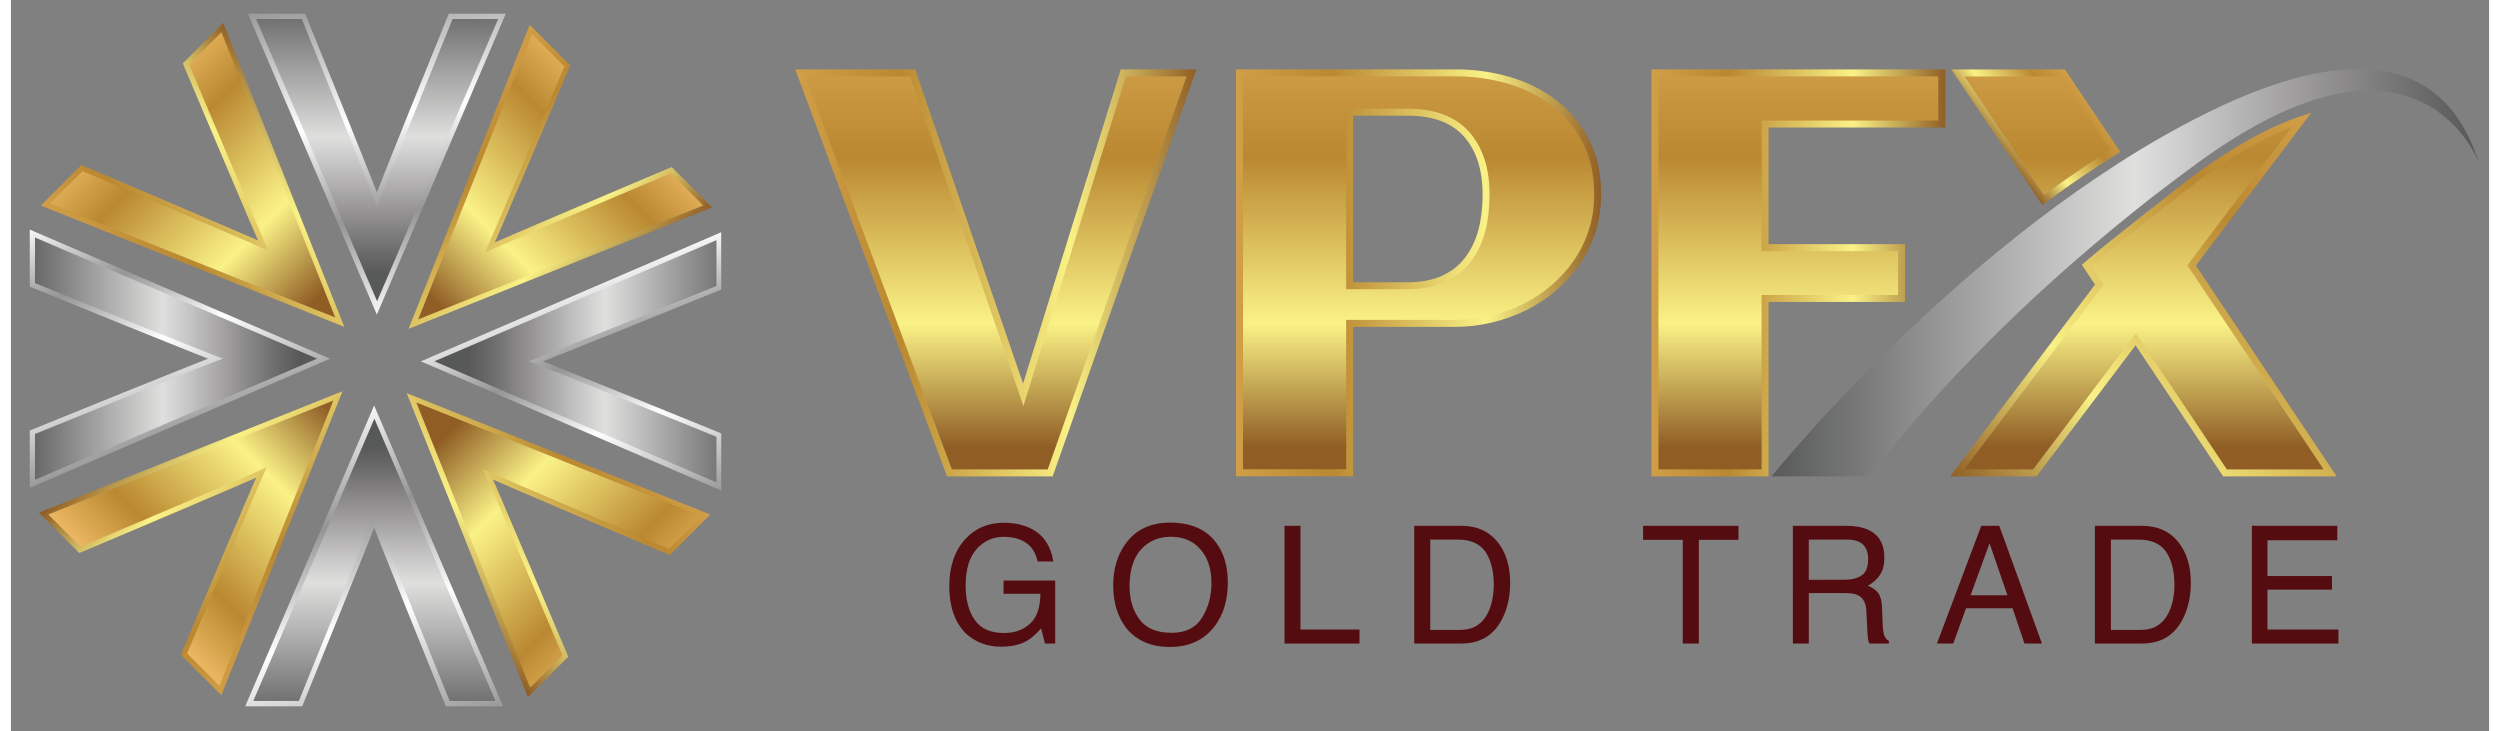
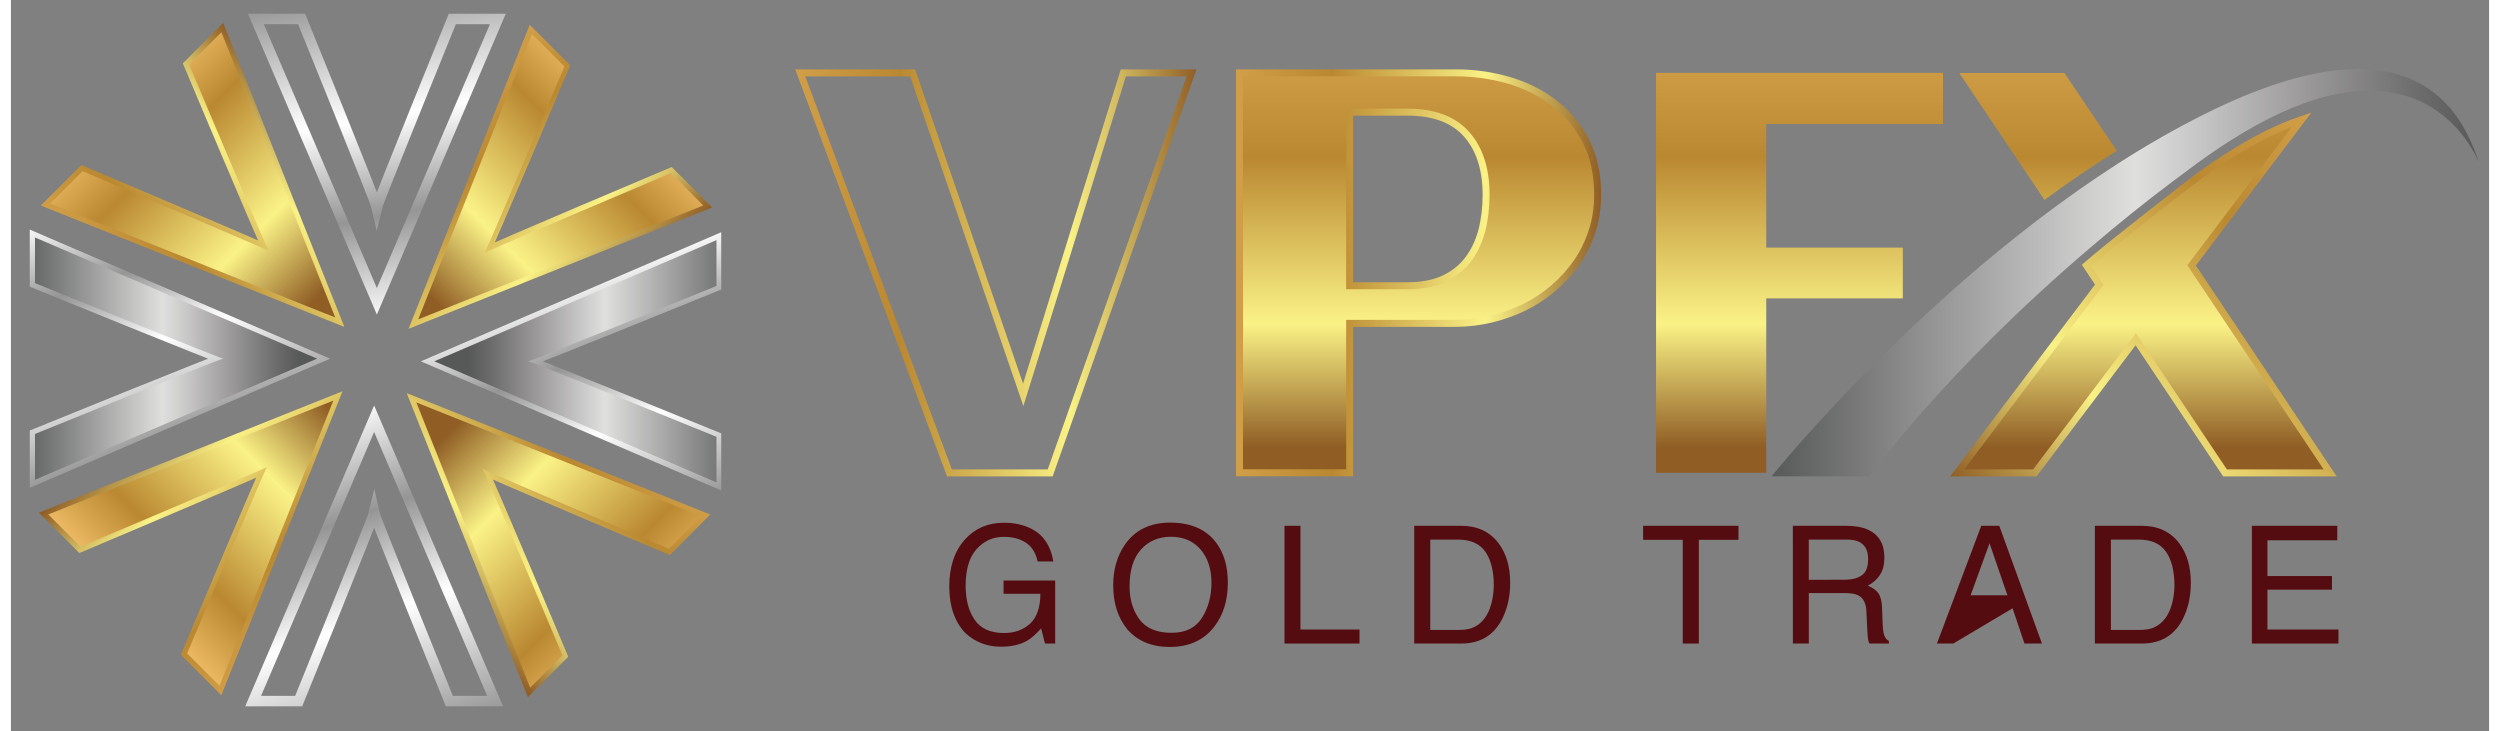
<svg xmlns="http://www.w3.org/2000/svg" width="229px" height="67px" viewBox="0 0 227 67" version="1.1">
  <rect x="0" y="0" width="227" height="67" fill="#808080" stroke="none" />
  <defs>
    <linearGradient id="linear0" gradientUnits="userSpaceOnUse" x1="290.837" y1="97.989" x2="290.837" y2="41.841" gradientTransform="matrix(0.638,0,0,-0.639,0,67.686)">
      <stop offset="0" style="stop-color:rgb(95.294%,74.902%,41.569%);stop-opacity:1;" />
      <stop offset="0" style="stop-color:rgb(82.353%,62.353%,28.627%);stop-opacity:1;" />
      <stop offset="0.261" style="stop-color:rgb(72.941%,53.333%,19.216%);stop-opacity:1;" />
      <stop offset="0.685" style="stop-color:rgb(98.039%,94.902%,52.549%);stop-opacity:1;" />
      <stop offset="1" style="stop-color:rgb(56.471%,36.863%,14.51%);stop-opacity:1;" />
    </linearGradient>
    <linearGradient id="linear1" gradientUnits="userSpaceOnUse" x1="306.202" y1="97.989" x2="306.202" y2="41.841" gradientTransform="matrix(0.638,0,0,-0.639,0,67.686)">
      <stop offset="0" style="stop-color:rgb(95.294%,74.902%,41.569%);stop-opacity:1;" />
      <stop offset="0" style="stop-color:rgb(82.353%,62.353%,28.627%);stop-opacity:1;" />
      <stop offset="0.261" style="stop-color:rgb(72.941%,53.333%,19.216%);stop-opacity:1;" />
      <stop offset="0.685" style="stop-color:rgb(98.039%,94.902%,52.549%);stop-opacity:1;" />
      <stop offset="1" style="stop-color:rgb(56.471%,36.863%,14.51%);stop-opacity:1;" />
    </linearGradient>
    <linearGradient id="linear2" gradientUnits="userSpaceOnUse" x1="296.076" y1="94.576" x2="284.606" y2="84.951" gradientTransform="matrix(1,0,0,-1,0,105.854)">
      <stop offset="0" style="stop-color:rgb(95.294%,74.902%,41.569%);stop-opacity:1;" />
      <stop offset="0" style="stop-color:rgb(82.353%,62.353%,28.627%);stop-opacity:1;" />
      <stop offset="0.261" style="stop-color:rgb(72.941%,53.333%,19.216%);stop-opacity:1;" />
      <stop offset="0.685" style="stop-color:rgb(98.039%,94.902%,52.549%);stop-opacity:1;" />
      <stop offset="1" style="stop-color:rgb(56.471%,36.863%,14.51%);stop-opacity:1;" />
    </linearGradient>
    <linearGradient id="linear3" gradientUnits="userSpaceOnUse" x1="342.424" y1="75.329" x2="286.316" y2="28.248" gradientTransform="matrix(1,0,0,-1,0,105.854)">
      <stop offset="0" style="stop-color:rgb(95.294%,74.902%,41.569%);stop-opacity:1;" />
      <stop offset="0" style="stop-color:rgb(82.353%,62.353%,28.627%);stop-opacity:1;" />
      <stop offset="0.261" style="stop-color:rgb(72.941%,53.333%,19.216%);stop-opacity:1;" />
      <stop offset="0.685" style="stop-color:rgb(98.039%,94.902%,52.549%);stop-opacity:1;" />
      <stop offset="1" style="stop-color:rgb(56.471%,36.863%,14.51%);stop-opacity:1;" />
    </linearGradient>
    <linearGradient id="linear4" gradientUnits="userSpaceOnUse" x1="141.417" y1="97.989" x2="141.417" y2="41.841" gradientTransform="matrix(0.638,0,0,-0.639,0,67.686)">
      <stop offset="0" style="stop-color:rgb(95.294%,74.902%,41.569%);stop-opacity:1;" />
      <stop offset="0" style="stop-color:rgb(82.353%,62.353%,28.627%);stop-opacity:1;" />
      <stop offset="0.261" style="stop-color:rgb(72.941%,53.333%,19.216%);stop-opacity:1;" />
      <stop offset="0.685" style="stop-color:rgb(98.039%,94.902%,52.549%);stop-opacity:1;" />
      <stop offset="1" style="stop-color:rgb(56.471%,36.863%,14.51%);stop-opacity:1;" />
    </linearGradient>
    <linearGradient id="linear5" gradientUnits="userSpaceOnUse" x1="202.102" y1="97.989" x2="202.102" y2="41.841" gradientTransform="matrix(0.638,0,0,-0.639,0,67.686)">
      <stop offset="0" style="stop-color:rgb(95.294%,74.902%,41.569%);stop-opacity:1;" />
      <stop offset="0" style="stop-color:rgb(82.353%,62.353%,28.627%);stop-opacity:1;" />
      <stop offset="0.261" style="stop-color:rgb(72.941%,53.333%,19.216%);stop-opacity:1;" />
      <stop offset="0.685" style="stop-color:rgb(98.039%,94.902%,52.549%);stop-opacity:1;" />
      <stop offset="1" style="stop-color:rgb(56.471%,36.863%,14.51%);stop-opacity:1;" />
    </linearGradient>
    <linearGradient id="linear6" gradientUnits="userSpaceOnUse" x1="256.622" y1="97.989" x2="256.622" y2="41.841" gradientTransform="matrix(0.638,0,0,-0.639,0,67.686)">
      <stop offset="0" style="stop-color:rgb(95.294%,74.902%,41.569%);stop-opacity:1;" />
      <stop offset="0" style="stop-color:rgb(82.353%,62.353%,28.627%);stop-opacity:1;" />
      <stop offset="0.261" style="stop-color:rgb(72.941%,53.333%,19.216%);stop-opacity:1;" />
      <stop offset="0.685" style="stop-color:rgb(98.039%,94.902%,52.549%);stop-opacity:1;" />
      <stop offset="1" style="stop-color:rgb(56.471%,36.863%,14.51%);stop-opacity:1;" />
    </linearGradient>
    <linearGradient id="linear7" gradientUnits="userSpaceOnUse" x1="112.606" y1="66.827" x2="170.214" y2="66.827" gradientTransform="matrix(1,0,0,-1,0,105.854)">
      <stop offset="0" style="stop-color:rgb(95.294%,74.902%,41.569%);stop-opacity:1;" />
      <stop offset="0" style="stop-color:rgb(82.353%,62.353%,28.627%);stop-opacity:1;" />
      <stop offset="0.261" style="stop-color:rgb(72.941%,53.333%,19.216%);stop-opacity:1;" />
      <stop offset="0.685" style="stop-color:rgb(98.039%,94.902%,52.549%);stop-opacity:1;" />
      <stop offset="1" style="stop-color:rgb(56.471%,36.863%,14.51%);stop-opacity:1;" />
    </linearGradient>
    <linearGradient id="linear8" gradientUnits="userSpaceOnUse" x1="175.897" y1="66.842" x2="228.307" y2="66.842" gradientTransform="matrix(1,0,0,-1,0,105.854)">
      <stop offset="0" style="stop-color:rgb(95.294%,74.902%,41.569%);stop-opacity:1;" />
      <stop offset="0" style="stop-color:rgb(82.353%,62.353%,28.627%);stop-opacity:1;" />
      <stop offset="0.261" style="stop-color:rgb(72.941%,53.333%,19.216%);stop-opacity:1;" />
      <stop offset="0.685" style="stop-color:rgb(98.039%,94.902%,52.549%);stop-opacity:1;" />
      <stop offset="1" style="stop-color:rgb(56.471%,36.863%,14.51%);stop-opacity:1;" />
    </linearGradient>
    <linearGradient id="linear9" gradientUnits="userSpaceOnUse" x1="235.537" y1="66.827" x2="277.707" y2="66.827" gradientTransform="matrix(1,0,0,-1,0,105.854)">
      <stop offset="0" style="stop-color:rgb(95.294%,74.902%,41.569%);stop-opacity:1;" />
      <stop offset="0" style="stop-color:rgb(82.353%,62.353%,28.627%);stop-opacity:1;" />
      <stop offset="0.261" style="stop-color:rgb(72.941%,53.333%,19.216%);stop-opacity:1;" />
      <stop offset="0.685" style="stop-color:rgb(98.039%,94.902%,52.549%);stop-opacity:1;" />
      <stop offset="1" style="stop-color:rgb(56.471%,36.863%,14.51%);stop-opacity:1;" />
    </linearGradient>
    <linearGradient id="linear10" gradientUnits="userSpaceOnUse" x1="59.911" y1="62.156" x2="51.979" y2="107.142" gradientTransform="matrix(1,0,0,-1,0,105.854)">
      <stop offset="0" style="stop-color:rgb(99.608%,99.608%,99.608%);stop-opacity:1;" />
      <stop offset="0" style="stop-color:rgb(96.863%,96.863%,96.863%);stop-opacity:1;" />
      <stop offset="0.301" style="stop-color:rgb(58.431%,58.431%,58.431%);stop-opacity:1;" />
      <stop offset="0.608" style="stop-color:rgb(100%,100%,100%);stop-opacity:1;" />
      <stop offset="1" style="stop-color:rgb(60.392%,60.392%,60.392%);stop-opacity:1;" />
    </linearGradient>
    <linearGradient id="linear11" gradientUnits="userSpaceOnUse" x1="52.537" y1="107.182" x2="52.537" y2="66.582" gradientTransform="matrix(0.638,0,0,-0.639,0,67.686)">
      <stop offset="0" style="stop-color:rgb(34.118%,34.51%,34.51%);stop-opacity:1;" />
      <stop offset="0.516" style="stop-color:rgb(87.451%,87.451%,87.059%);stop-opacity:1;" />
      <stop offset="0.592" style="stop-color:rgb(79.608%,79.216%,79.216%);stop-opacity:1;" />
      <stop offset="0.733" style="stop-color:rgb(63.529%,62.745%,62.745%);stop-opacity:1;" />
      <stop offset="0.925" style="stop-color:rgb(41.961%,41.569%,41.569%);stop-opacity:1;" />
      <stop offset="1" style="stop-color:rgb(34.118%,34.51%,34.51%);stop-opacity:1;" />
    </linearGradient>
    <linearGradient id="linear12" gradientUnits="userSpaceOnUse" x1="669.619" y1="-1098.422" x2="706.643" y2="-1098.422" gradientTransform="matrix(0.707,0.707,0.707,-0.707,362.444,-1231.475)">
      <stop offset="0" style="stop-color:rgb(95.294%,74.902%,41.569%);stop-opacity:1;" />
      <stop offset="0" style="stop-color:rgb(82.353%,62.353%,28.627%);stop-opacity:1;" />
      <stop offset="0.261" style="stop-color:rgb(72.941%,53.333%,19.216%);stop-opacity:1;" />
      <stop offset="0.685" style="stop-color:rgb(98.039%,94.902%,52.549%);stop-opacity:1;" />
      <stop offset="1" style="stop-color:rgb(56.471%,36.863%,14.51%);stop-opacity:1;" />
    </linearGradient>
    <linearGradient id="linear13" gradientUnits="userSpaceOnUse" x1="688.131" y1="-1073.638" x2="688.131" y2="-1114.238" gradientTransform="matrix(0.451,0.452,0.451,-0.452,231.395,-786.713)">
      <stop offset="0" style="stop-color:rgb(95.294%,74.902%,41.569%);stop-opacity:1;" />
      <stop offset="0.261" style="stop-color:rgb(72.941%,53.333%,19.216%);stop-opacity:1;" />
      <stop offset="0.685" style="stop-color:rgb(98.039%,94.902%,52.549%);stop-opacity:1;" />
      <stop offset="1" style="stop-color:rgb(56.471%,36.863%,14.51%);stop-opacity:1;" />
    </linearGradient>
    <linearGradient id="linear14" gradientUnits="userSpaceOnUse" x1="1962.028" y1="-1484.394" x2="1994.714" y2="-1472.497" gradientTransform="matrix(0,1,1,-0,1564.358,-1920.817)">
      <stop offset="0" style="stop-color:rgb(99.608%,99.608%,99.608%);stop-opacity:1;" />
      <stop offset="0" style="stop-color:rgb(96.863%,96.863%,96.863%);stop-opacity:1;" />
      <stop offset="0.301" style="stop-color:rgb(58.431%,58.431%,58.431%);stop-opacity:1;" />
      <stop offset="0.608" style="stop-color:rgb(100%,100%,100%);stop-opacity:1;" />
      <stop offset="1" style="stop-color:rgb(60.392%,60.392%,60.392%);stop-opacity:1;" />
    </linearGradient>
    <linearGradient id="linear15" gradientUnits="userSpaceOnUse" x1="1972.524" y1="-1459.17" x2="1972.524" y2="-1499.77" gradientTransform="matrix(0,0.639,0.638,-0,998.732,-1227.124)">
      <stop offset="0" style="stop-color:rgb(34.118%,34.51%,34.51%);stop-opacity:1;" />
      <stop offset="0.516" style="stop-color:rgb(87.451%,87.451%,87.059%);stop-opacity:1;" />
      <stop offset="0.592" style="stop-color:rgb(79.608%,79.216%,79.216%);stop-opacity:1;" />
      <stop offset="0.733" style="stop-color:rgb(63.529%,62.745%,62.745%);stop-opacity:1;" />
      <stop offset="0.925" style="stop-color:rgb(41.961%,41.569%,41.569%);stop-opacity:1;" />
      <stop offset="1" style="stop-color:rgb(34.118%,34.51%,34.51%);stop-opacity:1;" />
    </linearGradient>
    <linearGradient id="linear16" gradientUnits="userSpaceOnUse" x1="3134.861" y1="-848.351" x2="3171.885" y2="-848.351" gradientTransform="matrix(-0.707,0.707,0.707,0.707,2901.687,-1558.373)">
      <stop offset="0" style="stop-color:rgb(95.294%,74.902%,41.569%);stop-opacity:1;" />
      <stop offset="0" style="stop-color:rgb(82.353%,62.353%,28.627%);stop-opacity:1;" />
      <stop offset="0.261" style="stop-color:rgb(72.941%,53.333%,19.216%);stop-opacity:1;" />
      <stop offset="0.685" style="stop-color:rgb(98.039%,94.902%,52.549%);stop-opacity:1;" />
      <stop offset="1" style="stop-color:rgb(56.471%,36.863%,14.51%);stop-opacity:1;" />
    </linearGradient>
    <linearGradient id="linear17" gradientUnits="userSpaceOnUse" x1="3153.373" y1="-823.576" x2="3153.373" y2="-864.175" gradientTransform="matrix(-0.451,0.452,0.451,0.452,1852.523,-995.564)">
      <stop offset="0" style="stop-color:rgb(95.294%,74.902%,41.569%);stop-opacity:1;" />
      <stop offset="0.261" style="stop-color:rgb(72.941%,53.333%,19.216%);stop-opacity:1;" />
      <stop offset="0.685" style="stop-color:rgb(98.039%,94.902%,52.549%);stop-opacity:1;" />
      <stop offset="1" style="stop-color:rgb(56.471%,36.863%,14.51%);stop-opacity:1;" />
    </linearGradient>
    <linearGradient id="linear18" gradientUnits="userSpaceOnUse" x1="3552.742" y1="419.539" x2="3536.717" y2="463.565" gradientTransform="matrix(-1,0,0,1,3591.029,-356.459)">
      <stop offset="0" style="stop-color:rgb(99.608%,99.608%,99.608%);stop-opacity:1;" />
      <stop offset="0" style="stop-color:rgb(96.863%,96.863%,96.863%);stop-opacity:1;" />
      <stop offset="0.301" style="stop-color:rgb(58.431%,58.431%,58.431%);stop-opacity:1;" />
      <stop offset="0.608" style="stop-color:rgb(100%,100%,100%);stop-opacity:1;" />
      <stop offset="1" style="stop-color:rgb(60.392%,60.392%,60.392%);stop-opacity:1;" />
    </linearGradient>
    <linearGradient id="linear19" gradientUnits="userSpaceOnUse" x1="3538.882" y1="460.819" x2="3538.882" y2="420.22" gradientTransform="matrix(-0.638,0,0,0.639,2292.619,-227.679)">
      <stop offset="0" style="stop-color:rgb(34.118%,34.51%,34.51%);stop-opacity:1;" />
      <stop offset="0.516" style="stop-color:rgb(87.451%,87.451%,87.059%);stop-opacity:1;" />
      <stop offset="0.592" style="stop-color:rgb(79.608%,79.216%,79.216%);stop-opacity:1;" />
      <stop offset="0.733" style="stop-color:rgb(63.529%,62.745%,62.745%);stop-opacity:1;" />
      <stop offset="0.925" style="stop-color:rgb(41.961%,41.569%,41.569%);stop-opacity:1;" />
      <stop offset="1" style="stop-color:rgb(34.118%,34.51%,34.51%);stop-opacity:1;" />
    </linearGradient>
    <linearGradient id="linear20" gradientUnits="userSpaceOnUse" x1="2884.798" y1="1616.884" x2="2921.822" y2="1616.884" gradientTransform="matrix(-0.707,-0.707,-0.707,0.707,3228.585,980.869)">
      <stop offset="0" style="stop-color:rgb(95.294%,74.902%,41.569%);stop-opacity:1;" />
      <stop offset="0" style="stop-color:rgb(82.353%,62.353%,28.627%);stop-opacity:1;" />
      <stop offset="0.261" style="stop-color:rgb(72.941%,53.333%,19.216%);stop-opacity:1;" />
      <stop offset="0.685" style="stop-color:rgb(98.039%,94.902%,52.549%);stop-opacity:1;" />
      <stop offset="1" style="stop-color:rgb(56.471%,36.863%,14.51%);stop-opacity:1;" />
    </linearGradient>
    <linearGradient id="linear21" gradientUnits="userSpaceOnUse" x1="2903.31" y1="1641.639" x2="2903.31" y2="1601.039" gradientTransform="matrix(-0.451,-0.452,-0.451,0.452,2061.224,626.72)">
      <stop offset="0" style="stop-color:rgb(95.294%,74.902%,41.569%);stop-opacity:1;" />
      <stop offset="0.261" style="stop-color:rgb(72.941%,53.333%,19.216%);stop-opacity:1;" />
      <stop offset="0.685" style="stop-color:rgb(98.039%,94.902%,52.549%);stop-opacity:1;" />
      <stop offset="1" style="stop-color:rgb(56.471%,36.863%,14.51%);stop-opacity:1;" />
    </linearGradient>
    <linearGradient id="linear22" gradientUnits="userSpaceOnUse" x1="1641.075" y1="2013.848" x2="1608.389" y2="2001.951" gradientTransform="matrix(-0,-1,-1,0,2026.671,1670.212)">
      <stop offset="0" style="stop-color:rgb(99.608%,99.608%,99.608%);stop-opacity:1;" />
      <stop offset="0" style="stop-color:rgb(96.863%,96.863%,96.863%);stop-opacity:1;" />
      <stop offset="0.301" style="stop-color:rgb(58.431%,58.431%,58.431%);stop-opacity:1;" />
      <stop offset="0.608" style="stop-color:rgb(100%,100%,100%);stop-opacity:1;" />
      <stop offset="1" style="stop-color:rgb(60.392%,60.392%,60.392%);stop-opacity:1;" />
    </linearGradient>
    <linearGradient id="linear23" gradientUnits="userSpaceOnUse" x1="1618.885" y1="2027.171" x2="1618.885" y2="1986.571" gradientTransform="matrix(-0,-0.639,-0.638,0,1293.887,1067.131)">
      <stop offset="0" style="stop-color:rgb(34.118%,34.51%,34.51%);stop-opacity:1;" />
      <stop offset="0.516" style="stop-color:rgb(87.451%,87.451%,87.059%);stop-opacity:1;" />
      <stop offset="0.592" style="stop-color:rgb(79.608%,79.216%,79.216%);stop-opacity:1;" />
      <stop offset="0.733" style="stop-color:rgb(63.529%,62.745%,62.745%);stop-opacity:1;" />
      <stop offset="0.925" style="stop-color:rgb(41.961%,41.569%,41.569%);stop-opacity:1;" />
      <stop offset="1" style="stop-color:rgb(34.118%,34.51%,34.51%);stop-opacity:1;" />
    </linearGradient>
    <linearGradient id="linear24" gradientUnits="userSpaceOnUse" x1="419.563" y1="1366.821" x2="456.587" y2="1366.821" gradientTransform="matrix(0.707,-0.707,-0.707,-0.707,689.342,1307.768)">
      <stop offset="0" style="stop-color:rgb(95.294%,74.902%,41.569%);stop-opacity:1;" />
      <stop offset="0" style="stop-color:rgb(82.353%,62.353%,28.627%);stop-opacity:1;" />
      <stop offset="0.261" style="stop-color:rgb(72.941%,53.333%,19.216%);stop-opacity:1;" />
      <stop offset="0.685" style="stop-color:rgb(98.039%,94.902%,52.549%);stop-opacity:1;" />
      <stop offset="1" style="stop-color:rgb(56.471%,36.863%,14.51%);stop-opacity:1;" />
    </linearGradient>
    <linearGradient id="linear25" gradientUnits="userSpaceOnUse" x1="438.075" y1="1391.576" x2="438.075" y2="1350.977" gradientTransform="matrix(0.451,-0.452,-0.451,-0.452,440.097,835.571)">
      <stop offset="0" style="stop-color:rgb(95.294%,74.902%,41.569%);stop-opacity:1;" />
      <stop offset="0.261" style="stop-color:rgb(72.941%,53.333%,19.216%);stop-opacity:1;" />
      <stop offset="0.685" style="stop-color:rgb(98.039%,94.902%,52.549%);stop-opacity:1;" />
      <stop offset="1" style="stop-color:rgb(56.471%,36.863%,14.51%);stop-opacity:1;" />
    </linearGradient>
    <linearGradient id="linear26" gradientUnits="userSpaceOnUse" x1="252.617" y1="66.85" x2="354.107" y2="66.85" gradientTransform="matrix(0.638,0,0,-0.639,0,67.686)">
      <stop offset="0" style="stop-color:rgb(34.118%,34.51%,34.51%);stop-opacity:1;" />
      <stop offset="0.516" style="stop-color:rgb(87.451%,87.451%,87.059%);stop-opacity:1;" />
      <stop offset="0.592" style="stop-color:rgb(79.608%,79.216%,79.216%);stop-opacity:1;" />
      <stop offset="0.733" style="stop-color:rgb(63.529%,62.745%,62.745%);stop-opacity:1;" />
      <stop offset="0.925" style="stop-color:rgb(41.961%,41.569%,41.569%);stop-opacity:1;" />
      <stop offset="1" style="stop-color:rgb(34.118%,34.51%,34.51%);stop-opacity:1;" />
    </linearGradient>
  </defs>
  <g id="surface1">
    <path style=" stroke:none;fill-rule:nonzero;fill:url(#linear0);" d="M 192.895 13.812 L 188.102 6.684 L 178.465 6.684 L 186.273 18.316 C 188.395 16.75 190.609 15.238 192.895 13.812 Z M 192.895 13.812 " />
    <path style=" stroke:none;fill-rule:nonzero;fill:url(#linear1);" d="M 199.887 24.305 L 209.98 10.945 C 207.859 11.66 205.562 12.809 203.098 14.395 C 202.293 14.906 201.449 15.48 200.52 16.156 C 199.766 16.707 192.82 22.113 191.039 23.633 C 190.77 23.863 190.508 24.086 190.246 24.309 L 191.426 26.074 L 178.395 43.309 L 185.516 43.309 L 194.766 31.07 L 202.949 43.309 L 212.586 43.309 Z M 199.887 24.305 " />
-     <path style="fill:none;stroke-width:1;stroke-linecap:butt;stroke-linejoin:miter;stroke:url(#linear2);stroke-miterlimit:10;" d="M 302.139 21.53 L 294.632 10.371 L 279.537 10.371 L 291.768 28.579 C 295.091 26.127 298.56 23.761 302.139 21.53 Z M 302.139 21.53 " transform="matrix(0.638,0,0,0.639,0,0.058)" />
    <path style="fill:none;stroke-width:1;stroke-linecap:butt;stroke-linejoin:miter;stroke:url(#linear3);stroke-miterlimit:10;" d="M 313.091 37.952 L 328.902 17.042 C 325.579 18.161 321.982 19.958 318.121 22.441 C 316.86 23.242 315.539 24.14 314.082 25.198 C 312.902 26.06 302.023 34.522 299.233 36.901 C 298.811 37.261 298.401 37.61 297.991 37.958 L 299.839 40.722 L 279.427 67.698 L 290.581 67.698 L 305.07 48.542 L 317.888 67.698 L 332.983 67.698 Z M 313.091 37.952 " transform="matrix(0.638,0,0,0.639,0,0.058)" />
-     <path style=" stroke:none;fill-rule:nonzero;fill:url(#linear4);" d="M 92.789 36.16 L 82.652 6.676 L 72.352 6.676 L 86.027 43.309 L 95.262 43.309 L 108.219 6.676 L 101.969 6.676 Z M 92.789 36.16 " />
    <path style=" stroke:none;fill-rule:nonzero;fill:url(#linear5);" d="M 141.469 9.438 C 140.262 8.512 138.883 7.82 137.312 7.359 C 135.742 6.898 134.109 6.672 132.398 6.672 L 112.617 6.672 L 112.617 43.297 L 122.711 43.297 L 122.711 29.613 L 132.398 29.613 C 133.496 29.613 134.586 29.484 135.668 29.23 C 136.738 28.973 137.762 28.609 138.73 28.137 C 139.695 27.664 140.59 27.074 141.398 26.379 C 142.211 25.684 142.918 24.902 143.52 24.043 C 144.117 23.18 144.59 22.219 144.93 21.18 C 145.27 20.137 145.441 19.02 145.441 17.832 C 145.441 15.945 145.082 14.312 144.363 12.91 C 143.633 11.527 142.668 10.363 141.469 9.438 Z M 134.812 21.168 C 134.535 22.176 134.113 23.051 133.539 23.797 C 132.965 24.547 132.227 25.129 131.32 25.543 C 130.41 25.957 129.312 26.168 128.023 26.168 L 122.711 26.168 L 122.711 10.273 L 128.023 10.273 C 130.43 10.273 132.23 10.945 133.426 12.293 C 134.621 13.641 135.219 15.492 135.219 17.852 C 135.215 19.051 135.078 20.156 134.812 21.168 Z M 134.812 21.168 " />
    <path style=" stroke:none;fill-rule:nonzero;fill:url(#linear6);" d="M 150.695 43.309 L 160.789 43.309 L 160.789 27.332 L 173.297 27.332 L 173.297 22.68 L 160.789 22.68 L 160.789 11.359 L 176.98 11.359 L 176.98 6.676 L 150.695 6.676 Z M 150.695 43.309 " />
    <path style=" stroke:none;fill-rule:nonzero;fill:rgb(33.333%,4.706%,6.275%);fill-opacity:1;" d="M 93.551 48.473 C 94.602 49.035 95.254 50.02 95.488 51.43 L 94.047 51.43 C 93.875 50.645 93.516 50.07 92.973 49.711 C 92.434 49.355 91.75 49.176 90.926 49.176 C 89.949 49.176 89.125 49.551 88.453 50.301 C 87.785 51.047 87.453 52.164 87.453 53.648 C 87.453 54.93 87.727 55.973 88.281 56.777 C 88.832 57.582 89.73 57.984 90.977 57.984 C 91.926 57.984 92.719 57.703 93.344 57.137 C 93.969 56.574 94.289 55.652 94.301 54.395 L 90.926 54.395 L 90.926 53.18 L 95.656 53.18 L 95.656 58.949 L 94.719 58.949 L 94.367 57.562 C 93.883 58.105 93.445 58.484 93.078 58.695 C 92.445 59.059 91.648 59.238 90.676 59.238 C 89.418 59.238 88.34 58.82 87.434 57.996 C 86.449 56.965 85.953 55.539 85.953 53.723 C 85.953 51.914 86.43 50.477 87.395 49.41 C 88.309 48.395 89.496 47.883 90.949 47.883 C 91.961 47.883 92.82 48.082 93.551 48.473 Z M 93.551 48.473 " />
    <path style=" stroke:none;fill-rule:nonzero;fill:rgb(33.333%,4.706%,6.275%);fill-opacity:1;" d="M 110.398 49.707 C 111.113 50.656 111.469 51.883 111.469 53.367 C 111.469 54.977 111.062 56.316 110.242 57.383 C 109.285 58.637 107.922 59.262 106.145 59.262 C 104.484 59.262 103.184 58.715 102.238 57.621 C 101.391 56.562 100.969 55.227 100.969 53.617 C 100.969 52.16 101.332 50.906 102.055 49.871 C 102.98 48.543 104.359 47.871 106.176 47.871 C 108.074 47.871 109.484 48.484 110.398 49.707 Z M 109.109 56.578 C 109.684 55.66 109.969 54.594 109.969 53.398 C 109.969 52.125 109.637 51.109 108.973 50.332 C 108.309 49.559 107.402 49.168 106.254 49.168 C 105.137 49.168 104.23 49.551 103.527 50.32 C 102.824 51.086 102.469 52.215 102.469 53.711 C 102.469 54.906 102.77 55.914 103.375 56.734 C 103.98 57.551 104.957 57.965 106.312 57.965 C 107.602 57.965 108.531 57.508 109.109 56.578 Z M 109.109 56.578 " />
    <path style=" stroke:none;fill-rule:nonzero;fill:rgb(33.333%,4.706%,6.275%);fill-opacity:1;" d="M 116.66 48.164 L 118.121 48.164 L 118.121 57.664 L 123.531 57.664 L 123.531 58.949 L 116.66 58.949 Z M 116.66 48.164 " />
    <path style=" stroke:none;fill-rule:nonzero;fill:rgb(33.333%,4.706%,6.275%);fill-opacity:1;" d="M 128.543 48.164 L 132.852 48.164 C 134.312 48.164 135.449 48.691 136.254 49.742 C 136.977 50.695 137.332 51.91 137.332 53.391 C 137.332 54.535 137.121 55.57 136.695 56.496 C 135.945 58.133 134.656 58.949 132.832 58.949 L 128.543 58.949 Z M 132.562 57.703 C 133.047 57.703 133.445 57.652 133.758 57.551 C 134.312 57.359 134.766 56.996 135.117 56.453 C 135.398 56.016 135.602 55.457 135.723 54.777 C 135.793 54.371 135.832 53.992 135.832 53.648 C 135.832 52.312 135.57 51.27 135.055 50.535 C 134.535 49.793 133.699 49.426 132.543 49.426 L 130.012 49.426 L 130.012 57.703 Z M 132.562 57.703 " />
    <path style=" stroke:none;fill-rule:nonzero;fill:rgb(33.333%,4.706%,6.275%);fill-opacity:1;" d="M 158.246 48.164 L 158.246 49.449 L 154.613 49.449 L 154.613 58.949 L 153.141 58.949 L 153.141 49.449 L 149.508 49.449 L 149.508 48.164 Z M 158.246 48.164 " />
    <path style=" stroke:none;fill-rule:nonzero;fill:rgb(33.333%,4.706%,6.275%);fill-opacity:1;" d="M 163.223 48.164 L 168.117 48.164 C 168.922 48.164 169.594 48.285 170.117 48.523 C 171.113 48.984 171.609 49.832 171.609 51.074 C 171.609 51.719 171.477 52.25 171.207 52.656 C 170.941 53.066 170.57 53.398 170.09 53.648 C 170.512 53.82 170.832 54.043 171.043 54.324 C 171.254 54.605 171.375 55.059 171.398 55.684 L 171.449 57.129 C 171.465 57.539 171.5 57.844 171.551 58.051 C 171.641 58.395 171.797 58.613 172.023 58.707 L 172.023 58.949 L 170.238 58.949 C 170.188 58.855 170.148 58.738 170.121 58.594 C 170.09 58.445 170.07 58.164 170.047 57.742 L 169.957 55.941 C 169.926 55.238 169.668 54.766 169.195 54.523 C 168.93 54.387 168.5 54.324 167.918 54.324 L 164.688 54.324 L 164.688 58.949 L 163.227 58.949 Z M 167.957 53.105 C 168.621 53.105 169.152 52.969 169.543 52.695 C 169.93 52.422 170.121 51.93 170.121 51.215 C 170.121 50.445 169.855 49.922 169.312 49.641 C 169.023 49.496 168.637 49.426 168.148 49.426 L 164.684 49.426 L 164.684 53.109 Z M 167.957 53.105 " />
-     <path style=" stroke:none;fill-rule:nonzero;fill:rgb(33.333%,4.706%,6.275%);fill-opacity:1;" d="M 180.484 48.164 L 182.133 48.164 L 186.043 58.949 L 184.441 58.949 L 183.352 55.719 L 179.086 55.719 L 177.918 58.949 L 176.422 58.949 Z M 182.879 54.527 L 181.242 49.762 L 179.508 54.527 Z M 182.879 54.527 " />
+     <path style=" stroke:none;fill-rule:nonzero;fill:rgb(33.333%,4.706%,6.275%);fill-opacity:1;" d="M 180.484 48.164 L 182.133 48.164 L 186.043 58.949 L 184.441 58.949 L 183.352 55.719 L 177.918 58.949 L 176.422 58.949 Z M 182.879 54.527 L 181.242 49.762 L 179.508 54.527 Z M 182.879 54.527 " />
    <path style=" stroke:none;fill-rule:nonzero;fill:rgb(33.333%,4.706%,6.275%);fill-opacity:1;" d="M 190.891 48.164 L 195.199 48.164 C 196.66 48.164 197.797 48.691 198.602 49.742 C 199.324 50.695 199.68 51.91 199.68 53.391 C 199.68 54.535 199.473 55.57 199.043 56.496 C 198.297 58.133 197.008 58.949 195.18 58.949 L 190.891 58.949 Z M 194.914 57.703 C 195.398 57.703 195.793 57.652 196.105 57.551 C 196.66 57.359 197.113 56.996 197.465 56.453 C 197.746 56.016 197.953 55.457 198.074 54.777 C 198.145 54.371 198.18 53.992 198.18 53.648 C 198.18 52.312 197.918 51.27 197.402 50.535 C 196.887 49.793 196.051 49.426 194.895 49.426 L 192.359 49.426 L 192.359 57.703 Z M 194.914 57.703 " />
    <path style=" stroke:none;fill-rule:nonzero;fill:rgb(33.333%,4.706%,6.275%);fill-opacity:1;" d="M 205.273 48.164 L 213.094 48.164 L 213.094 49.488 L 206.699 49.488 L 206.699 52.766 L 212.609 52.766 L 212.609 54.012 L 206.699 54.012 L 206.699 57.664 L 213.203 57.664 L 213.203 58.949 L 205.273 58.949 Z M 205.273 48.164 " />
    <path style="fill:none;stroke-width:1;stroke-linecap:butt;stroke-linejoin:miter;stroke:url(#linear7);stroke-miterlimit:10;" d="M 145.34 56.509 L 129.462 10.359 L 113.327 10.359 L 134.748 67.698 L 149.213 67.698 L 169.508 10.359 L 159.718 10.359 Z M 145.34 56.509 " transform="matrix(0.638,0,0,0.639,0,0.058)" />
    <path style="fill:none;stroke-width:1;stroke-linecap:butt;stroke-linejoin:miter;stroke:url(#linear8);stroke-miterlimit:10;" d="M 221.589 14.682 C 219.698 13.233 217.538 12.15 215.079 11.429 C 212.619 10.708 210.061 10.353 207.381 10.353 L 176.397 10.353 L 176.397 67.679 L 192.207 67.679 L 192.207 46.261 L 207.381 46.261 C 209.101 46.261 210.808 46.06 212.503 45.662 C 214.179 45.259 215.782 44.69 217.3 43.95 C 218.811 43.21 220.212 42.287 221.479 41.199 C 222.751 40.111 223.859 38.888 224.801 37.543 C 225.737 36.191 226.477 34.687 227.01 33.061 C 227.542 31.428 227.811 29.68 227.811 27.821 C 227.811 24.868 227.248 22.312 226.123 20.117 C 224.978 17.953 223.467 16.131 221.589 14.682 Z M 211.163 33.043 C 210.728 34.62 210.067 35.99 209.168 37.157 C 208.269 38.331 207.112 39.242 205.693 39.89 C 204.267 40.539 202.548 40.869 200.529 40.869 L 192.207 40.869 L 192.207 15.99 L 200.529 15.99 C 204.298 15.99 207.118 17.042 208.991 19.151 C 210.863 21.261 211.799 24.159 211.799 27.852 C 211.793 29.729 211.579 31.459 211.163 33.043 Z M 211.163 33.043 " transform="matrix(0.638,0,0,0.639,0,0.058)" />
-     <path style="fill:none;stroke-width:1;stroke-linecap:butt;stroke-linejoin:miter;stroke:url(#linear9);stroke-miterlimit:10;" d="M 236.041 67.698 L 251.851 67.698 L 251.851 42.691 L 271.442 42.691 L 271.442 35.409 L 251.851 35.409 L 251.851 17.69 L 277.212 17.69 L 277.212 10.359 L 236.041 10.359 Z M 236.041 67.698 " transform="matrix(0.638,0,0,0.639,0,0.058)" />
    <path style="fill:none;stroke-width:1.5;stroke-linecap:butt;stroke-linejoin:miter;stroke:url(#linear10);stroke-miterlimit:10;" d="M 69.91 2.631 L 63.37 2.631 C 63.37 2.631 52.772 28.659 52.54 29.631 C 52.338 28.708 41.741 2.631 41.741 2.631 L 35.169 2.631 L 52.54 43.1 Z M 69.91 2.631 " transform="matrix(0.638,0,0,0.639,0,0.058)" />
-     <path style=" stroke:none;fill-rule:nonzero;fill:url(#linear11);" d="M 44.633 1.738 L 40.457 1.738 C 40.457 1.738 33.691 18.367 33.543 18.988 C 33.414 18.398 26.648 1.738 26.648 1.738 L 22.453 1.738 L 33.543 27.594 Z M 44.633 1.738 " />
    <path style="fill:none;stroke-width:1.5;stroke-linecap:butt;stroke-linejoin:miter;stroke:url(#linear12);stroke-miterlimit:10;" d="M 99.328 29.368 L 94.703 24.74 C 94.703 24.74 68.803 35.647 67.952 36.179 C 68.46 35.39 79.412 9.448 79.412 9.448 L 74.762 4.801 L 58.432 45.699 Z M 99.328 29.368 " transform="matrix(0.638,0,0,0.639,0,0.058)" />
    <path style=" stroke:none;fill-rule:nonzero;fill:url(#linear13);" d="M 63.414 18.82 L 60.461 15.863 C 60.461 15.863 43.926 22.832 43.383 23.172 C 43.707 22.668 50.699 6.094 50.699 6.094 L 47.73 3.125 L 37.305 29.254 Z M 63.414 18.82 " />
    <path style="fill:none;stroke-width:1.5;stroke-linecap:butt;stroke-linejoin:miter;stroke:url(#linear14);stroke-miterlimit:10;" d="M 101.231 69.079 L 101.231 62.537 C 101.231 62.537 75.203 51.941 74.23 51.709 C 75.148 51.507 101.231 40.912 101.231 40.912 L 101.231 34.339 L 60.757 51.709 Z M 101.231 69.079 " transform="matrix(0.638,0,0,0.639,0,0.058)" />
    <path style=" stroke:none;fill-rule:nonzero;fill:url(#linear15);" d="M 64.629 44.191 L 64.629 40.012 C 64.629 40.012 48.012 33.242 47.391 33.094 C 47.977 32.965 64.629 26.195 64.629 26.195 L 64.629 21.996 L 38.789 33.094 Z M 64.629 44.191 " />
    <path style="fill:none;stroke-width:1.5;stroke-linecap:butt;stroke-linejoin:miter;stroke:url(#linear16);stroke-miterlimit:10;" d="M 74.499 98.507 L 79.131 93.879 C 79.131 93.879 68.222 67.979 67.689 67.129 C 68.479 67.643 94.421 78.587 94.421 78.587 L 99.071 73.94 L 58.169 57.609 Z M 74.499 98.507 " transform="matrix(0.638,0,0,0.639,0,0.058)" />
    <path style=" stroke:none;fill-rule:nonzero;fill:url(#linear17);" d="M 47.562 62.992 L 50.52 60.035 C 50.52 60.035 43.555 43.488 43.215 42.945 C 43.719 43.273 60.281 50.266 60.281 50.266 L 63.25 47.297 L 37.137 36.863 Z M 47.562 62.992 " />
    <path style="fill:none;stroke-width:1.5;stroke-linecap:butt;stroke-linejoin:miter;stroke:url(#linear18);stroke-miterlimit:10;" d="M 34.778 100.408 L 41.318 100.408 C 41.318 100.408 51.922 74.38 52.148 73.408 C 52.35 74.332 62.947 100.408 62.947 100.408 L 69.519 100.408 L 52.148 59.939 Z M 34.778 100.408 " transform="matrix(0.638,0,0,0.639,0,0.058)" />
-     <path style=" stroke:none;fill-rule:nonzero;fill:url(#linear19);" d="M 22.203 64.207 L 26.379 64.207 C 26.379 64.207 33.148 47.578 33.293 46.957 C 33.422 47.547 40.188 64.207 40.188 64.207 L 44.383 64.207 L 33.293 38.352 Z M 22.203 64.207 " />
    <path style="fill:none;stroke-width:1.5;stroke-linecap:butt;stroke-linejoin:miter;stroke:url(#linear20);stroke-miterlimit:10;" d="M 5.36 73.671 L 9.992 78.3 C 9.992 78.3 35.891 67.392 36.742 66.86 C 36.228 67.649 25.282 93.591 25.282 93.591 L 29.932 98.238 L 46.262 57.34 Z M 5.36 73.671 " transform="matrix(0.638,0,0,0.639,0,0.058)" />
    <path style=" stroke:none;fill-rule:nonzero;fill:url(#linear21);" d="M 3.422 47.125 L 6.379 50.082 C 6.379 50.082 22.914 43.113 23.457 42.773 C 23.129 43.277 16.141 59.852 16.141 59.852 L 19.109 62.82 L 29.535 36.691 Z M 3.422 47.125 " />
    <path style="fill:none;stroke-width:1.5;stroke-linecap:butt;stroke-linejoin:miter;stroke:url(#linear22);stroke-miterlimit:10;" d="M 3.457 33.96 L 3.457 40.502 C 3.457 40.502 29.491 51.098 30.458 51.33 C 29.54 51.532 3.457 62.128 3.457 62.128 L 3.457 68.7 L 43.931 51.33 Z M 3.457 33.96 " transform="matrix(0.638,0,0,0.639,0,0.058)" />
    <path style=" stroke:none;fill-rule:nonzero;fill:url(#linear23);" d="M 2.207 21.754 L 2.207 25.934 C 2.207 25.934 18.828 32.703 19.445 32.852 C 18.859 32.98 2.207 39.75 2.207 39.75 L 2.207 43.949 L 28.047 32.852 Z M 2.207 21.754 " />
    <path style="fill:none;stroke-width:1.5;stroke-linecap:butt;stroke-linejoin:miter;stroke:url(#linear24);stroke-miterlimit:10;" d="M 30.201 4.532 L 25.569 9.161 C 25.569 9.161 36.479 35.06 37.011 35.91 C 36.222 35.403 10.279 24.452 10.279 24.452 L 5.629 29.099 L 46.531 45.43 Z M 30.201 4.532 " transform="matrix(0.638,0,0,0.639,0,0.058)" />
    <path style=" stroke:none;fill-rule:nonzero;fill:url(#linear25);" d="M 19.281 2.953 L 16.324 5.91 C 16.324 5.91 23.289 22.457 23.629 23 C 23.125 22.676 6.562 15.68 6.562 15.68 L 3.594 18.648 L 29.707 29.082 Z M 19.281 2.953 " />
    <path style=" stroke:none;fill-rule:nonzero;fill:url(#linear26);" d="M 226.074 14.855 C 225.449 13.453 223.328 9.598 218.535 8.562 C 215.004 7.793 210.023 8.562 203.117 12.996 C 202.242 13.551 201.34 14.172 200.402 14.848 C 199.617 15.422 198.859 15.984 198.105 16.555 C 195.402 18.578 192.902 20.609 190.598 22.578 C 176.91 34.219 170.289 43.629 170.289 43.629 L 161.281 43.629 C 161.281 43.629 179.219 21.281 200.938 10.453 C 221.297 0.289 224.895 11.719 226.074 14.855 Z M 226.074 14.855 " />
  </g>
</svg>